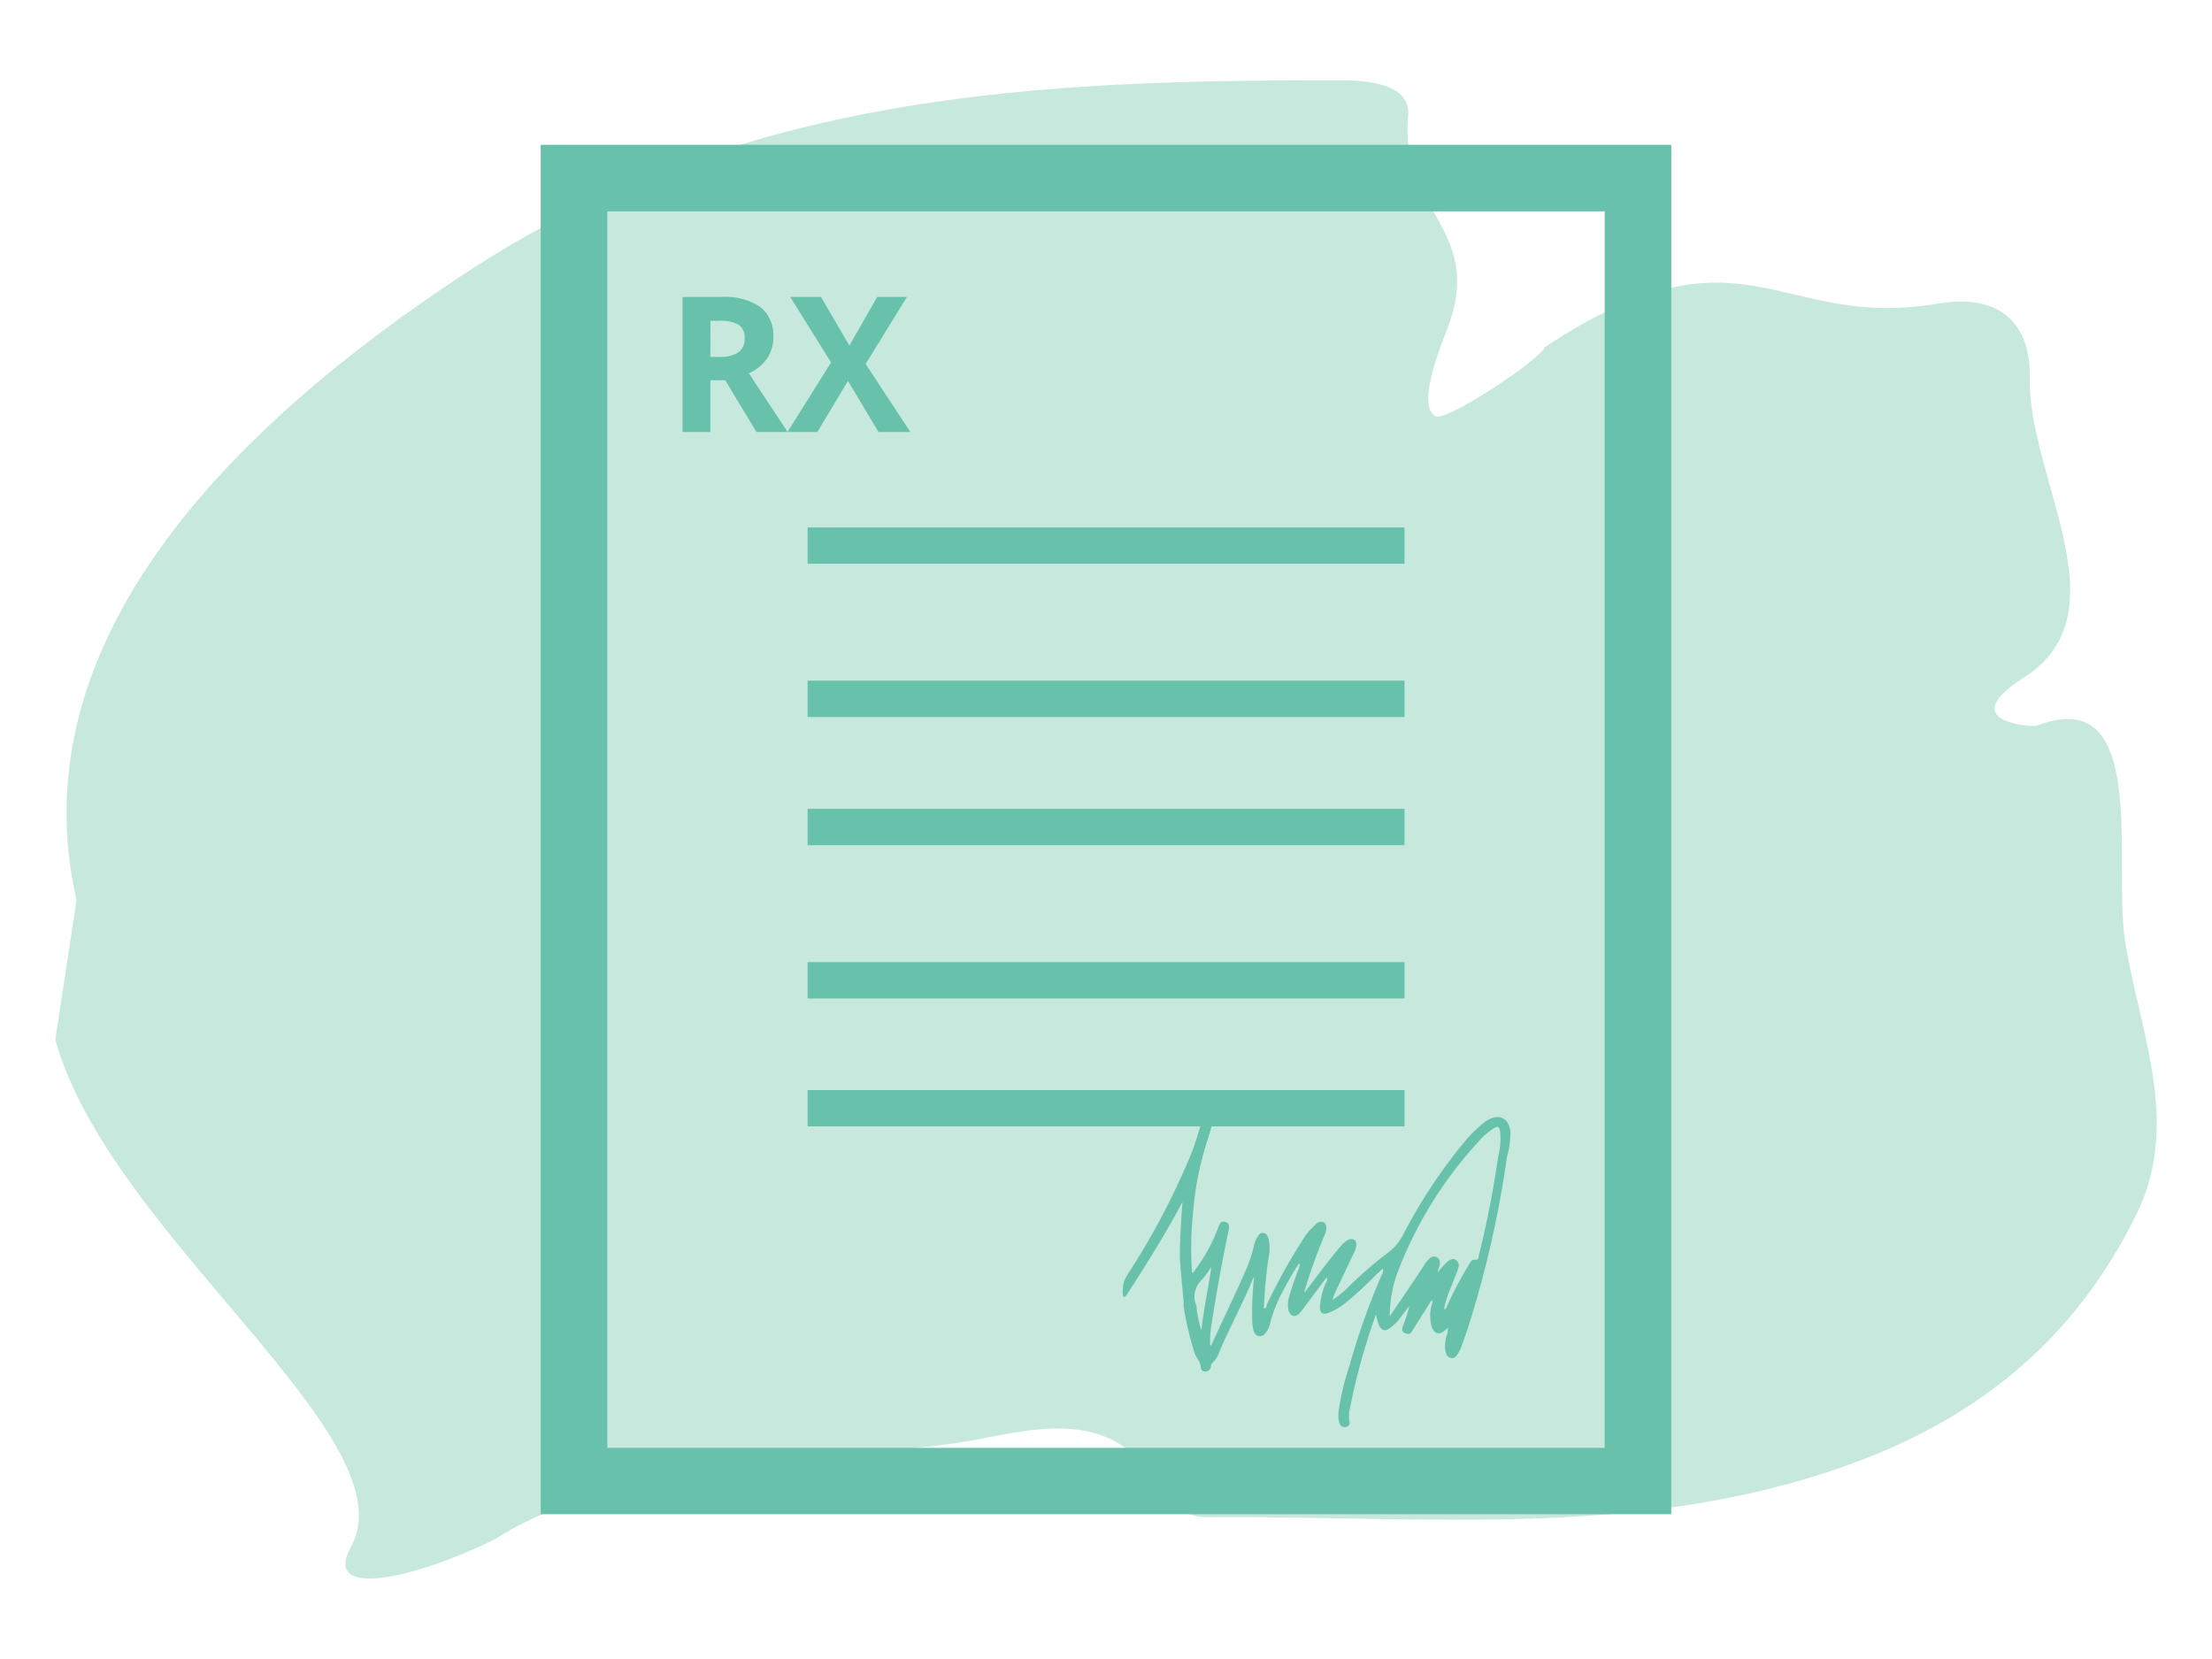
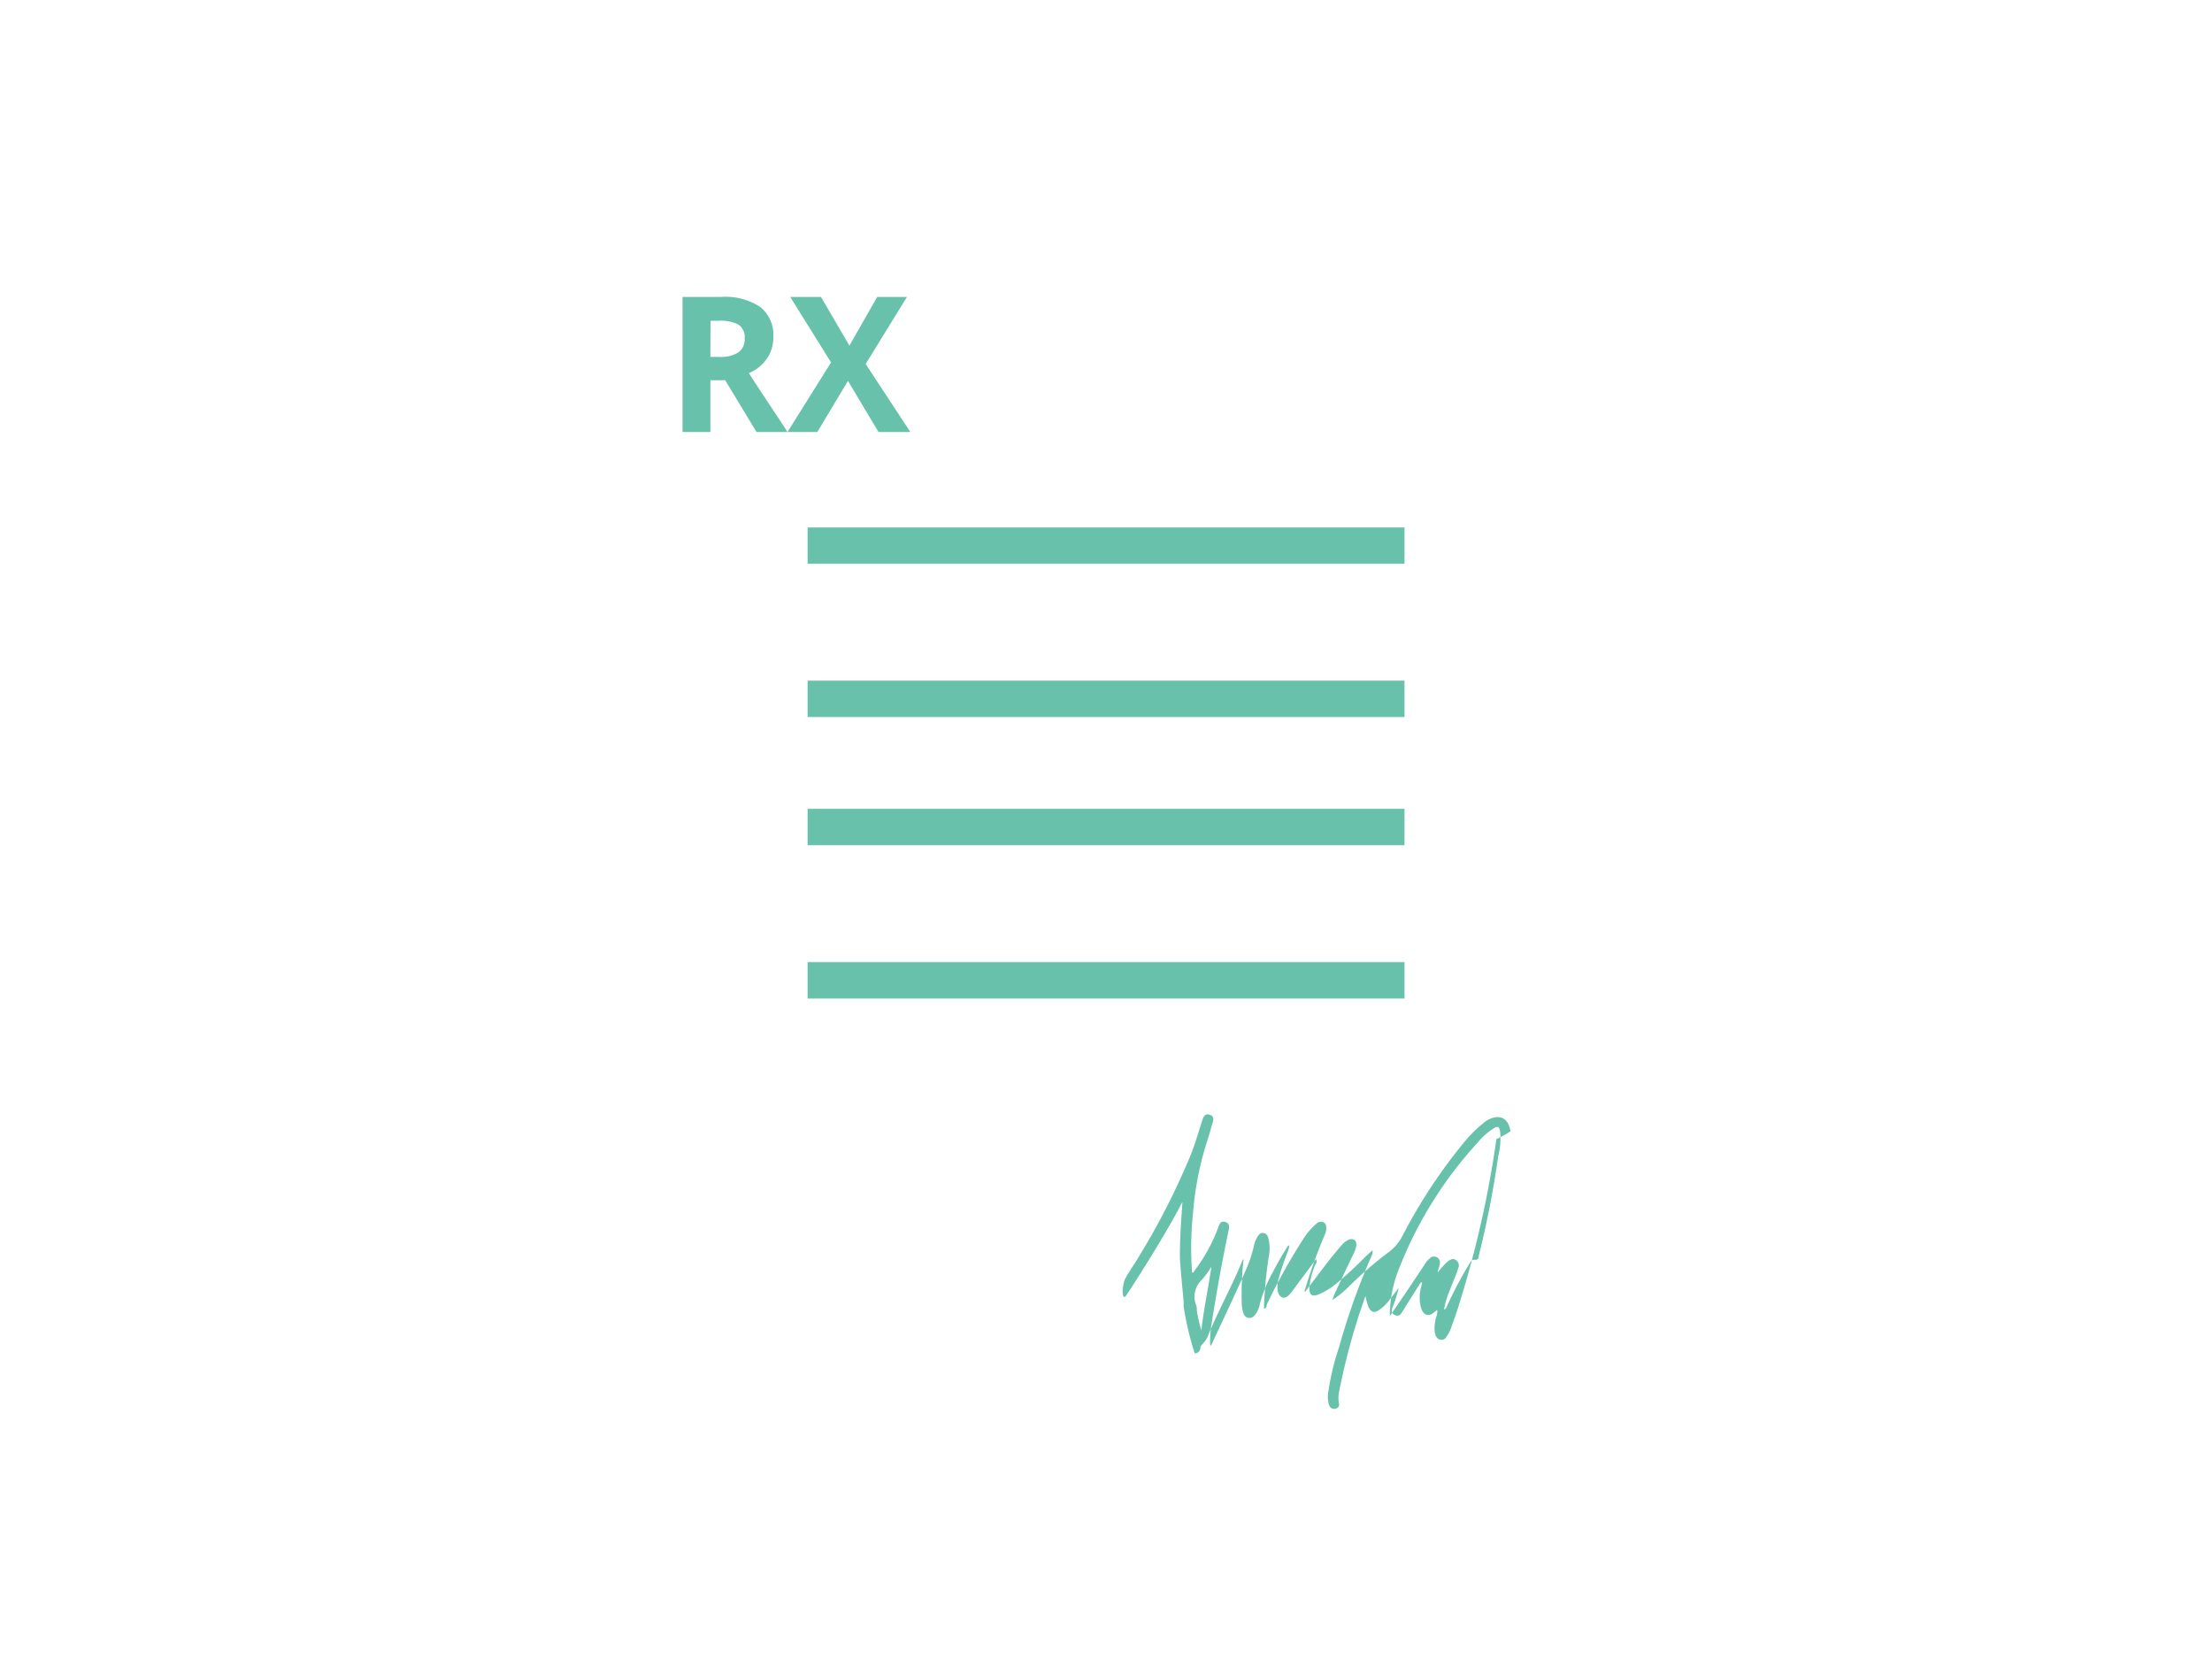
<svg xmlns="http://www.w3.org/2000/svg" id="Layer_1" data-name="Layer 1" viewBox="0 0 200 150">
  <defs>
    <style>.cls-1{fill:#23a478;opacity:0.25;}.cls-2{fill:#68c2ab;}</style>
  </defs>
  <title>ovt_icons</title>
-   <path class="cls-1" d="M192.12,84.94c-1.06-7.1,2.21-23.28-8-19.31-.25.1-7.59-.27-1.13-4.37,9.19-5.83.34-18.08.53-27.1.11-5.18-3-7.62-8.28-6.71-14.63,2.5-17.5-8-35.57,3.94-.24,1-8.91,6.79-9.88,6.25-1.91-1.08.94-7.43,1.22-8.32,3.09-8.59-4.51-10.39-3.69-18.84.26-2.62-3-3.19-5.58-3.2C93.86,7.16,66.8,8.38,42,24.75,20.83,38.66,1.56,58.06,6.92,81.39L5,94c4.85,17.57,31.84,35.78,26.83,45.69-3,5.07,5.82,3,12.92-.52,9.37-6.09,20.49-4.7,30.72-7.14,4.33-1,8.89-1.07,13.27-1.95,6.6-1.33,12.84-2.35,16.57,5.36.49,1,2.55,1.76,3.87,1.74,20-.17,40.16,2.23,59.56-5.34,11.15-4.36,19.37-11.56,24.53-22.27C197.25,101.29,193.28,92.78,192.12,84.94Z" />
-   <path class="cls-2" d="M151.11,136.91H48.89V13.09H151.11Zm-96.2-6h90.18V19.11H54.91Z" />
  <polygon class="cls-2" points="73.02 50.97 73.02 47.69 126.99 47.69 126.99 50.97 73.02 50.97 73.02 50.97" />
  <polygon class="cls-2" points="73.02 64.83 73.02 61.54 126.99 61.54 126.99 64.83 73.02 64.83 73.02 64.83" />
  <polygon class="cls-2" points="73.02 76.42 73.02 73.13 126.99 73.13 126.99 76.42 73.02 76.42 73.02 76.42" />
  <polygon class="cls-2" points="73.02 90.28 73.02 86.99 126.99 86.99 126.99 90.28 73.02 90.28 73.02 90.28" />
-   <polygon class="cls-2" points="73.02 101.84 73.02 98.56 126.99 98.56 126.99 101.84 73.02 101.84 73.02 101.84" />
  <path class="cls-2" d="M64.23,34.38v4.68H61.71V26.85h3.46a5.75,5.75,0,0,1,3.58.91,3.25,3.25,0,0,1,1.17,2.75,3.35,3.35,0,0,1-.58,1.92,3.82,3.82,0,0,1-1.63,1.31c1.78,2.75,3,4.52,3.49,5.32H68.4l-2.83-4.68Zm0-2.11H65a3,3,0,0,0,1.76-.41,1.47,1.47,0,0,0,.57-1.28,1.35,1.35,0,0,0-.58-1.24A3.51,3.51,0,0,0,65,29h-.76Z" />
  <path class="cls-2" d="M82.31,39.06H79.43l-2.76-4.62L73.9,39.06H71.2l3.94-6.29-3.69-5.92h2.78l2.57,4.4,2.51-4.4H82l-3.73,6.06Z" />
-   <path class="cls-2" d="M136.57,102.29c-.18-1.22-1-1.62-2.1-1a2.52,2.52,0,0,0-.33.24,12.05,12.05,0,0,0-1.85,1.86,47.59,47.59,0,0,0-5.43,8.25,4.37,4.37,0,0,1-1.42,1.66,36.67,36.67,0,0,0-3.64,3.18,9.1,9.1,0,0,1-1.33,1.06c.09-.26.15-.45.23-.63.54-1.16,1.1-2.33,1.65-3.49a2.74,2.74,0,0,0,.28-.77c.07-.48-.25-.74-.7-.56a1.87,1.87,0,0,0-.67.55c-1.07,1.21-2,2.53-3,3.82l-.27.37a.24.24,0,0,1,0-.22,45.72,45.72,0,0,1,1.72-4.8,2.15,2.15,0,0,0,.21-.65c0-.25,0-.51-.24-.64a.57.57,0,0,0-.67.14,6,6,0,0,0-1,1.1,53.25,53.25,0,0,0-3.48,6.21c0,.12,0,.31-.25.35a38.92,38.92,0,0,1,.42-4.6,3.86,3.86,0,0,0,0-1.69c-.07-.27-.17-.51-.48-.55s-.43.2-.56.41a2.66,2.66,0,0,0-.29.77,11.9,11.9,0,0,1-.69,2.09c-1,2.3-2.11,4.59-3.17,6.89l-.09,0a9.81,9.81,0,0,1,.15-2.1c.44-2.78.94-5.56,1.52-8.32.07-.34.07-.64-.32-.74s-.51.17-.61.47a15.08,15.08,0,0,1-2.13,3.9c-.06.08-.08.24-.25.21a30.3,30.3,0,0,1,.09-5.39,28.25,28.25,0,0,1,1.26-6.44c.19-.57.34-1.15.51-1.72.1-.31.11-.6-.25-.72s-.55.08-.65.41l-.06.17c-.32,1-.6,2-1,3a65.4,65.4,0,0,1-5.92,11.15s.33-.5,0,.06-.37,2.19.08,1.53,3.52-5.42,5-8.31a.86.86,0,0,1,.07-.1c-.11,1.61-.23,3.22-.23,4.83,0,.76.24,3,.34,4.17,0,.16,0,.31,0,.42a27,27,0,0,0,1,4.24c.14.42.51.73.54,1.2,0,.26.13.46.41.45a.49.49,0,0,0,.51-.44.45.45,0,0,1,.16-.36,2.41,2.41,0,0,0,.62-1c.93-2.23,2.11-4.33,3-6.54a.71.71,0,0,1,.13-.19,28.91,28.91,0,0,0-.17,3.92,3.05,3.05,0,0,0,.16,1,.57.57,0,0,0,1,.19,2.17,2.17,0,0,0,.47-1,12.43,12.43,0,0,1,1.19-2.93,27.27,27.27,0,0,1,1.41-2.43c.13.18,0,.3,0,.42a26.68,26.68,0,0,0-.88,2.56,2.57,2.57,0,0,0-.08,1.23c.16.58.61.72,1,.3a5,5,0,0,0,.46-.57l2-2.68c.11.26,0,.39-.09.54a6.34,6.34,0,0,0-.52,2.13c0,.57.26.75.8.54a6.41,6.41,0,0,0,1.57-.94,33.71,33.71,0,0,0,2.71-2.5l.61-.56a.62.62,0,0,1,0,.35,62,62,0,0,0-3,8.38,23.11,23.11,0,0,0-1,4.2,2.37,2.37,0,0,0,.1,1.09.47.47,0,0,0,.6.29c.3-.08.33-.3.27-.55a2.67,2.67,0,0,1,.05-1.09,58.89,58.89,0,0,1,1.63-6.37c.22-.72.48-1.44.73-2.17a7.7,7.7,0,0,0,.24.92c.23.55.56.66,1,.34a4,4,0,0,0,1-1c.27-.34.52-.68.77-1a12.15,12.15,0,0,1-.54,1.71c-.11.29-.21.57.16.74s.54,0,.71-.3c.49-.8,1-1.59,1.5-2.38.06-.1.09-.25.28-.27,0,.16-.06.29-.09.42a3.64,3.64,0,0,0,0,1.91c.23.7.72.83,1.24.33.07,0,.1-.16.23-.14a1.68,1.68,0,0,1-.12.66,3.69,3.69,0,0,0-.12,1.28c.06.32.14.66.53.73s.51-.23.67-.48a2.9,2.9,0,0,0,.26-.53c.25-.71.51-1.41.73-2.13a94.18,94.18,0,0,0,3.39-15A8.35,8.35,0,0,0,136.57,102.29Zm-27.95,18a12.17,12.17,0,0,1-.41-1.83c0-.17,0-.34-.08-.5a2.09,2.09,0,0,1,.54-2.25,9.14,9.14,0,0,0,.86-1.17C109.24,116.54,108.83,118.37,108.62,120.31Zm26.85-15.81a87.19,87.19,0,0,1-1.75,9c-.05.21,0,.48-.43.42-.21,0-.33.19-.43.36a36.86,36.86,0,0,0-2,3.76c-.06.13-.07.3-.3.38a8,8,0,0,1,.41-1.46l.73-1.83c.06-.16.11-.32.16-.48a.58.58,0,0,0-.25-.72c-.27-.17-.5,0-.71.14a7.83,7.83,0,0,0-.9,1c0-.33.2-.57.19-.85a.53.53,0,0,0-.25-.51.52.52,0,0,0-.56,0,2.1,2.1,0,0,0-.6.69c-1,1.5-2,3-3.12,4.62a11.45,11.45,0,0,1,.72-4,36.55,36.55,0,0,1,7.25-11.72,6,6,0,0,1,1.41-1.25c.38-.24.5-.18.59.25A6.23,6.23,0,0,1,135.47,104.5Z" />
+   <path class="cls-2" d="M136.57,102.29c-.18-1.22-1-1.62-2.1-1a2.52,2.52,0,0,0-.33.24,12.05,12.05,0,0,0-1.85,1.86,47.59,47.59,0,0,0-5.43,8.25,4.37,4.37,0,0,1-1.42,1.66,36.67,36.67,0,0,0-3.64,3.18,9.1,9.1,0,0,1-1.33,1.06c.09-.26.15-.45.23-.63.54-1.16,1.1-2.33,1.65-3.49a2.74,2.74,0,0,0,.28-.77c.07-.48-.25-.74-.7-.56a1.87,1.87,0,0,0-.67.55c-1.07,1.21-2,2.53-3,3.82l-.27.37a.24.24,0,0,1,0-.22,45.72,45.72,0,0,1,1.72-4.8,2.15,2.15,0,0,0,.21-.65c0-.25,0-.51-.24-.64a.57.57,0,0,0-.67.14,6,6,0,0,0-1,1.1,53.25,53.25,0,0,0-3.48,6.21c0,.12,0,.31-.25.35a38.92,38.92,0,0,1,.42-4.6,3.86,3.86,0,0,0,0-1.69c-.07-.27-.17-.51-.48-.55s-.43.2-.56.41a2.66,2.66,0,0,0-.29.77,11.9,11.9,0,0,1-.69,2.09c-1,2.3-2.11,4.59-3.17,6.89l-.09,0a9.81,9.81,0,0,1,.15-2.1c.44-2.78.94-5.56,1.52-8.32.07-.34.07-.64-.32-.74s-.51.17-.61.47a15.08,15.08,0,0,1-2.13,3.9c-.06.08-.08.24-.25.21a30.3,30.3,0,0,1,.09-5.39,28.25,28.25,0,0,1,1.26-6.44c.19-.57.34-1.15.51-1.72.1-.31.11-.6-.25-.72s-.55.08-.65.41l-.06.17c-.32,1-.6,2-1,3a65.4,65.4,0,0,1-5.92,11.15s.33-.5,0,.06-.37,2.19.08,1.53,3.52-5.42,5-8.31a.86.86,0,0,1,.07-.1c-.11,1.61-.23,3.22-.23,4.83,0,.76.24,3,.34,4.17,0,.16,0,.31,0,.42a27,27,0,0,0,1,4.24a.49.49,0,0,0,.51-.44.45.45,0,0,1,.16-.36,2.41,2.41,0,0,0,.62-1c.93-2.23,2.11-4.33,3-6.54a.71.71,0,0,1,.13-.19,28.91,28.91,0,0,0-.17,3.92,3.05,3.05,0,0,0,.16,1,.57.57,0,0,0,1,.19,2.17,2.17,0,0,0,.47-1,12.43,12.43,0,0,1,1.19-2.93,27.27,27.27,0,0,1,1.41-2.43c.13.18,0,.3,0,.42a26.68,26.68,0,0,0-.88,2.56,2.57,2.57,0,0,0-.08,1.23c.16.58.61.72,1,.3a5,5,0,0,0,.46-.57l2-2.68c.11.26,0,.39-.09.54a6.34,6.34,0,0,0-.52,2.13c0,.57.26.75.8.54a6.41,6.41,0,0,0,1.57-.94,33.71,33.71,0,0,0,2.71-2.5l.61-.56a.62.62,0,0,1,0,.35,62,62,0,0,0-3,8.38,23.11,23.11,0,0,0-1,4.2,2.37,2.37,0,0,0,.1,1.09.47.47,0,0,0,.6.29c.3-.08.33-.3.27-.55a2.67,2.67,0,0,1,.05-1.09,58.89,58.89,0,0,1,1.63-6.37c.22-.72.48-1.44.73-2.17a7.7,7.7,0,0,0,.24.92c.23.55.56.66,1,.34a4,4,0,0,0,1-1c.27-.34.52-.68.77-1a12.15,12.15,0,0,1-.54,1.71c-.11.29-.21.57.16.74s.54,0,.71-.3c.49-.8,1-1.59,1.5-2.38.06-.1.09-.25.28-.27,0,.16-.06.29-.09.42a3.64,3.64,0,0,0,0,1.91c.23.7.72.83,1.24.33.07,0,.1-.16.23-.14a1.68,1.68,0,0,1-.12.66,3.69,3.69,0,0,0-.12,1.28c.06.32.14.66.53.73s.51-.23.67-.48a2.9,2.9,0,0,0,.26-.53c.25-.71.51-1.41.73-2.13a94.18,94.18,0,0,0,3.39-15A8.35,8.35,0,0,0,136.57,102.29Zm-27.95,18a12.17,12.17,0,0,1-.41-1.83c0-.17,0-.34-.08-.5a2.09,2.09,0,0,1,.54-2.25,9.14,9.14,0,0,0,.86-1.17C109.24,116.54,108.83,118.37,108.62,120.31Zm26.85-15.81a87.19,87.19,0,0,1-1.75,9c-.05.21,0,.48-.43.42-.21,0-.33.19-.43.36a36.86,36.86,0,0,0-2,3.76c-.06.13-.07.3-.3.38a8,8,0,0,1,.41-1.46l.73-1.83c.06-.16.11-.32.16-.48a.58.58,0,0,0-.25-.72c-.27-.17-.5,0-.71.14a7.83,7.83,0,0,0-.9,1c0-.33.2-.57.19-.85a.53.53,0,0,0-.25-.51.52.52,0,0,0-.56,0,2.1,2.1,0,0,0-.6.69c-1,1.5-2,3-3.12,4.62a11.45,11.45,0,0,1,.72-4,36.55,36.55,0,0,1,7.25-11.72,6,6,0,0,1,1.41-1.25c.38-.24.5-.18.59.25A6.23,6.23,0,0,1,135.47,104.5Z" />
</svg>